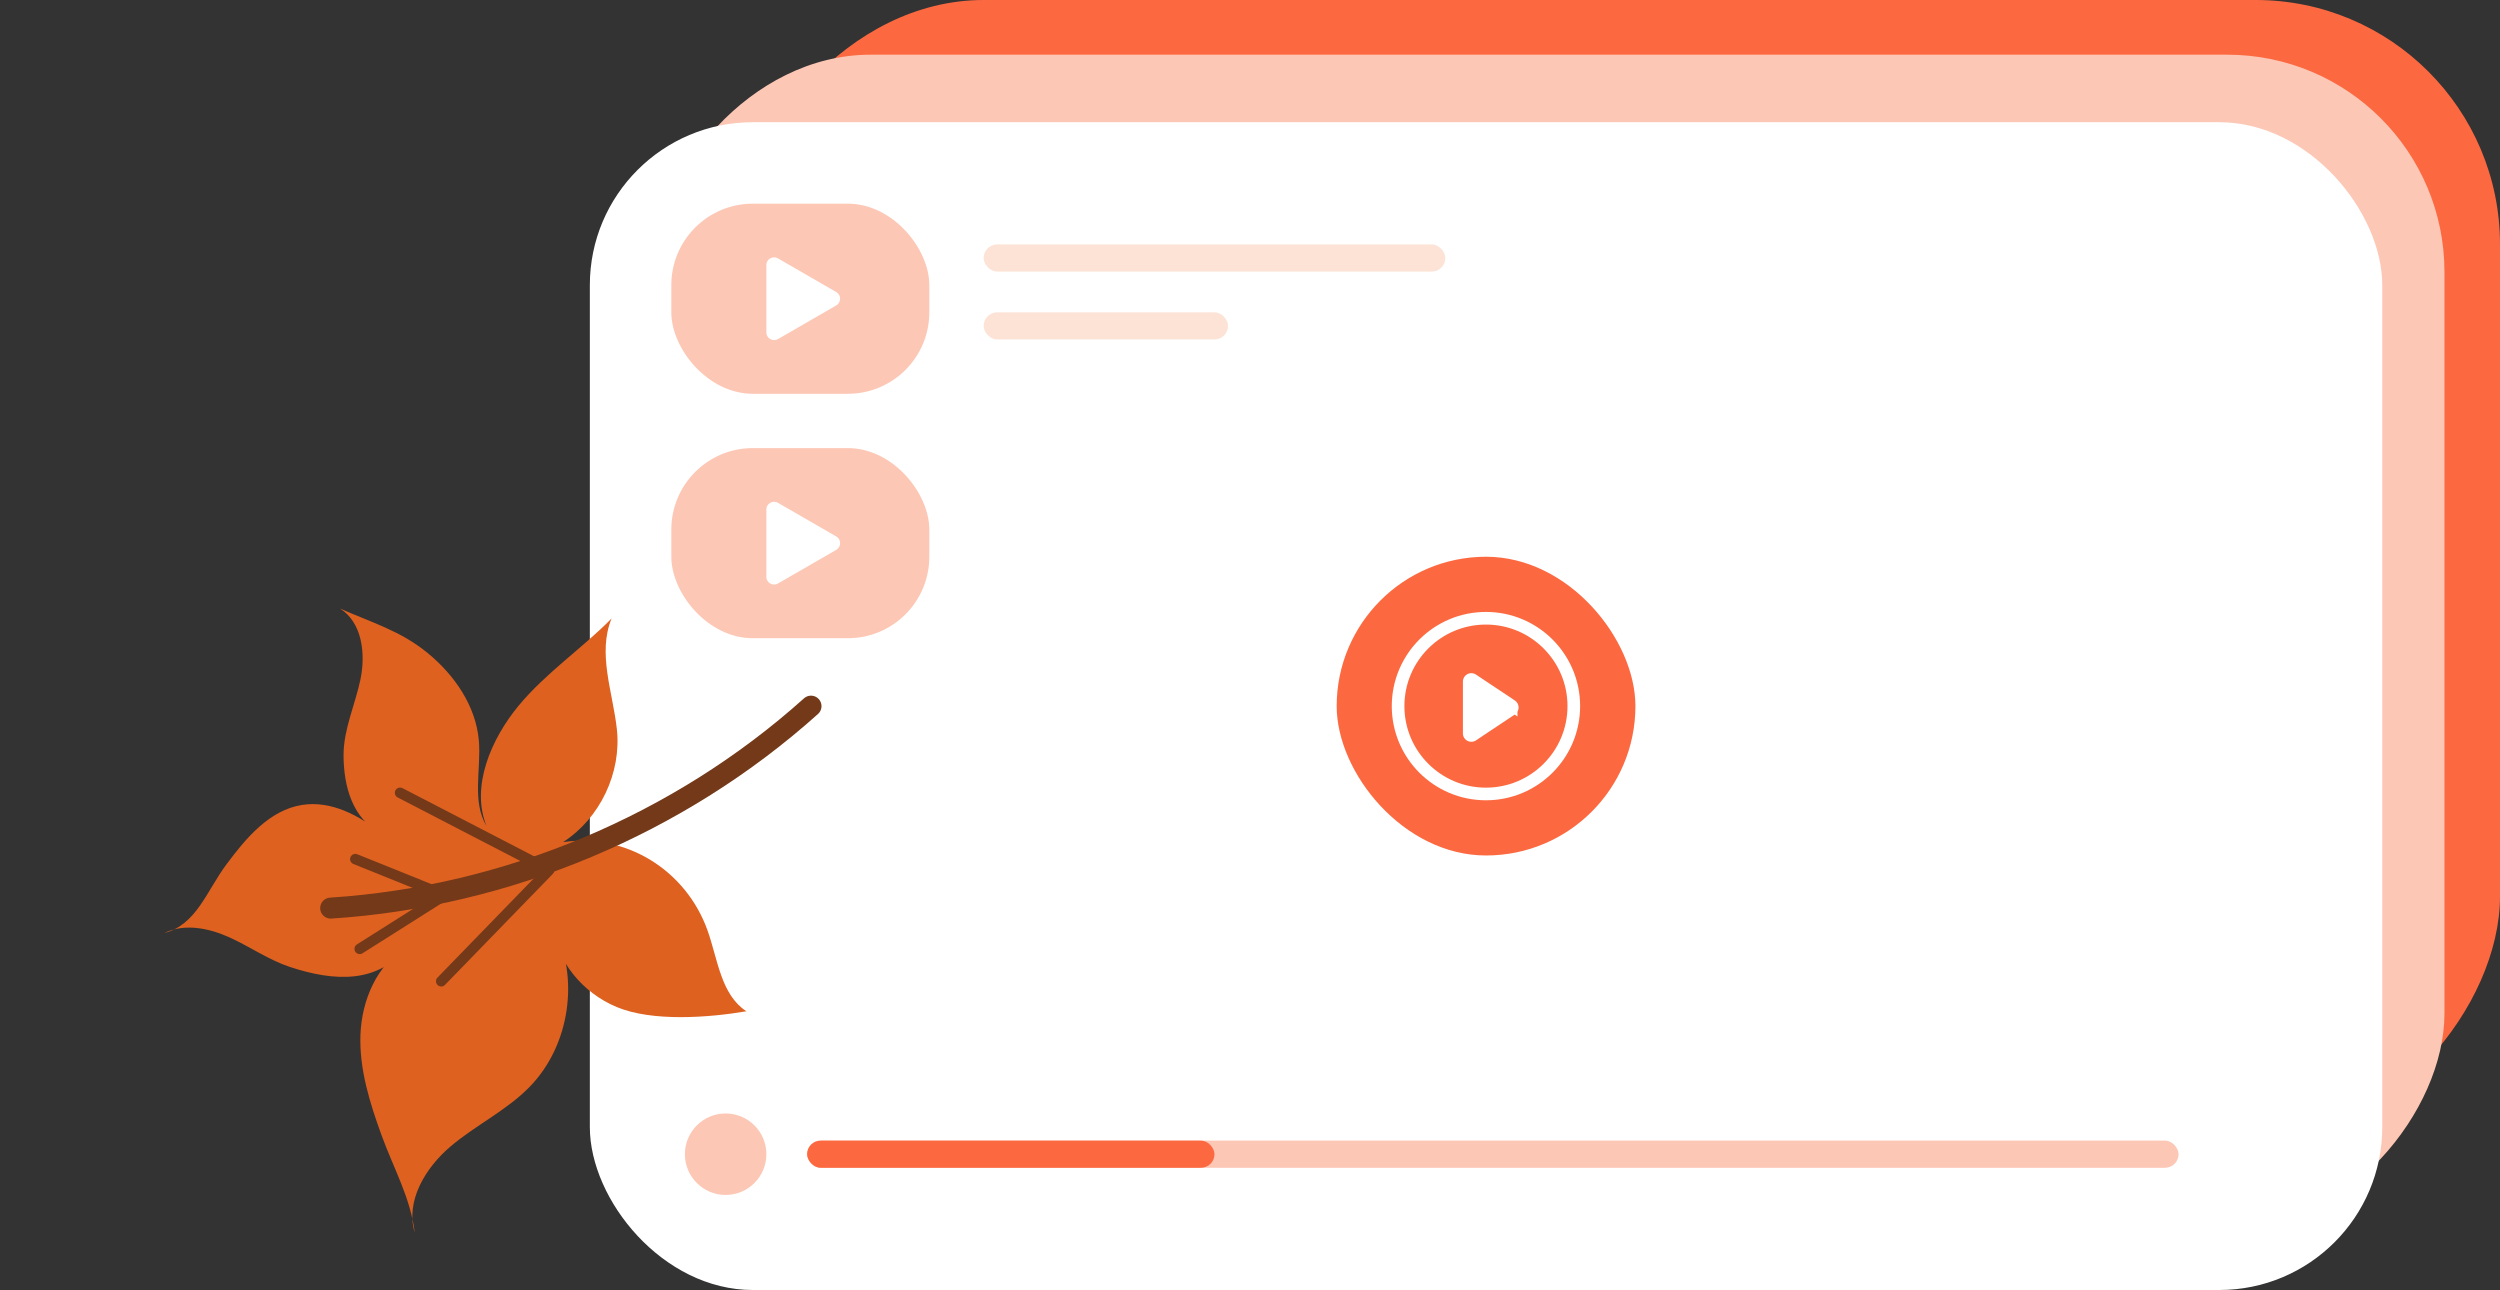
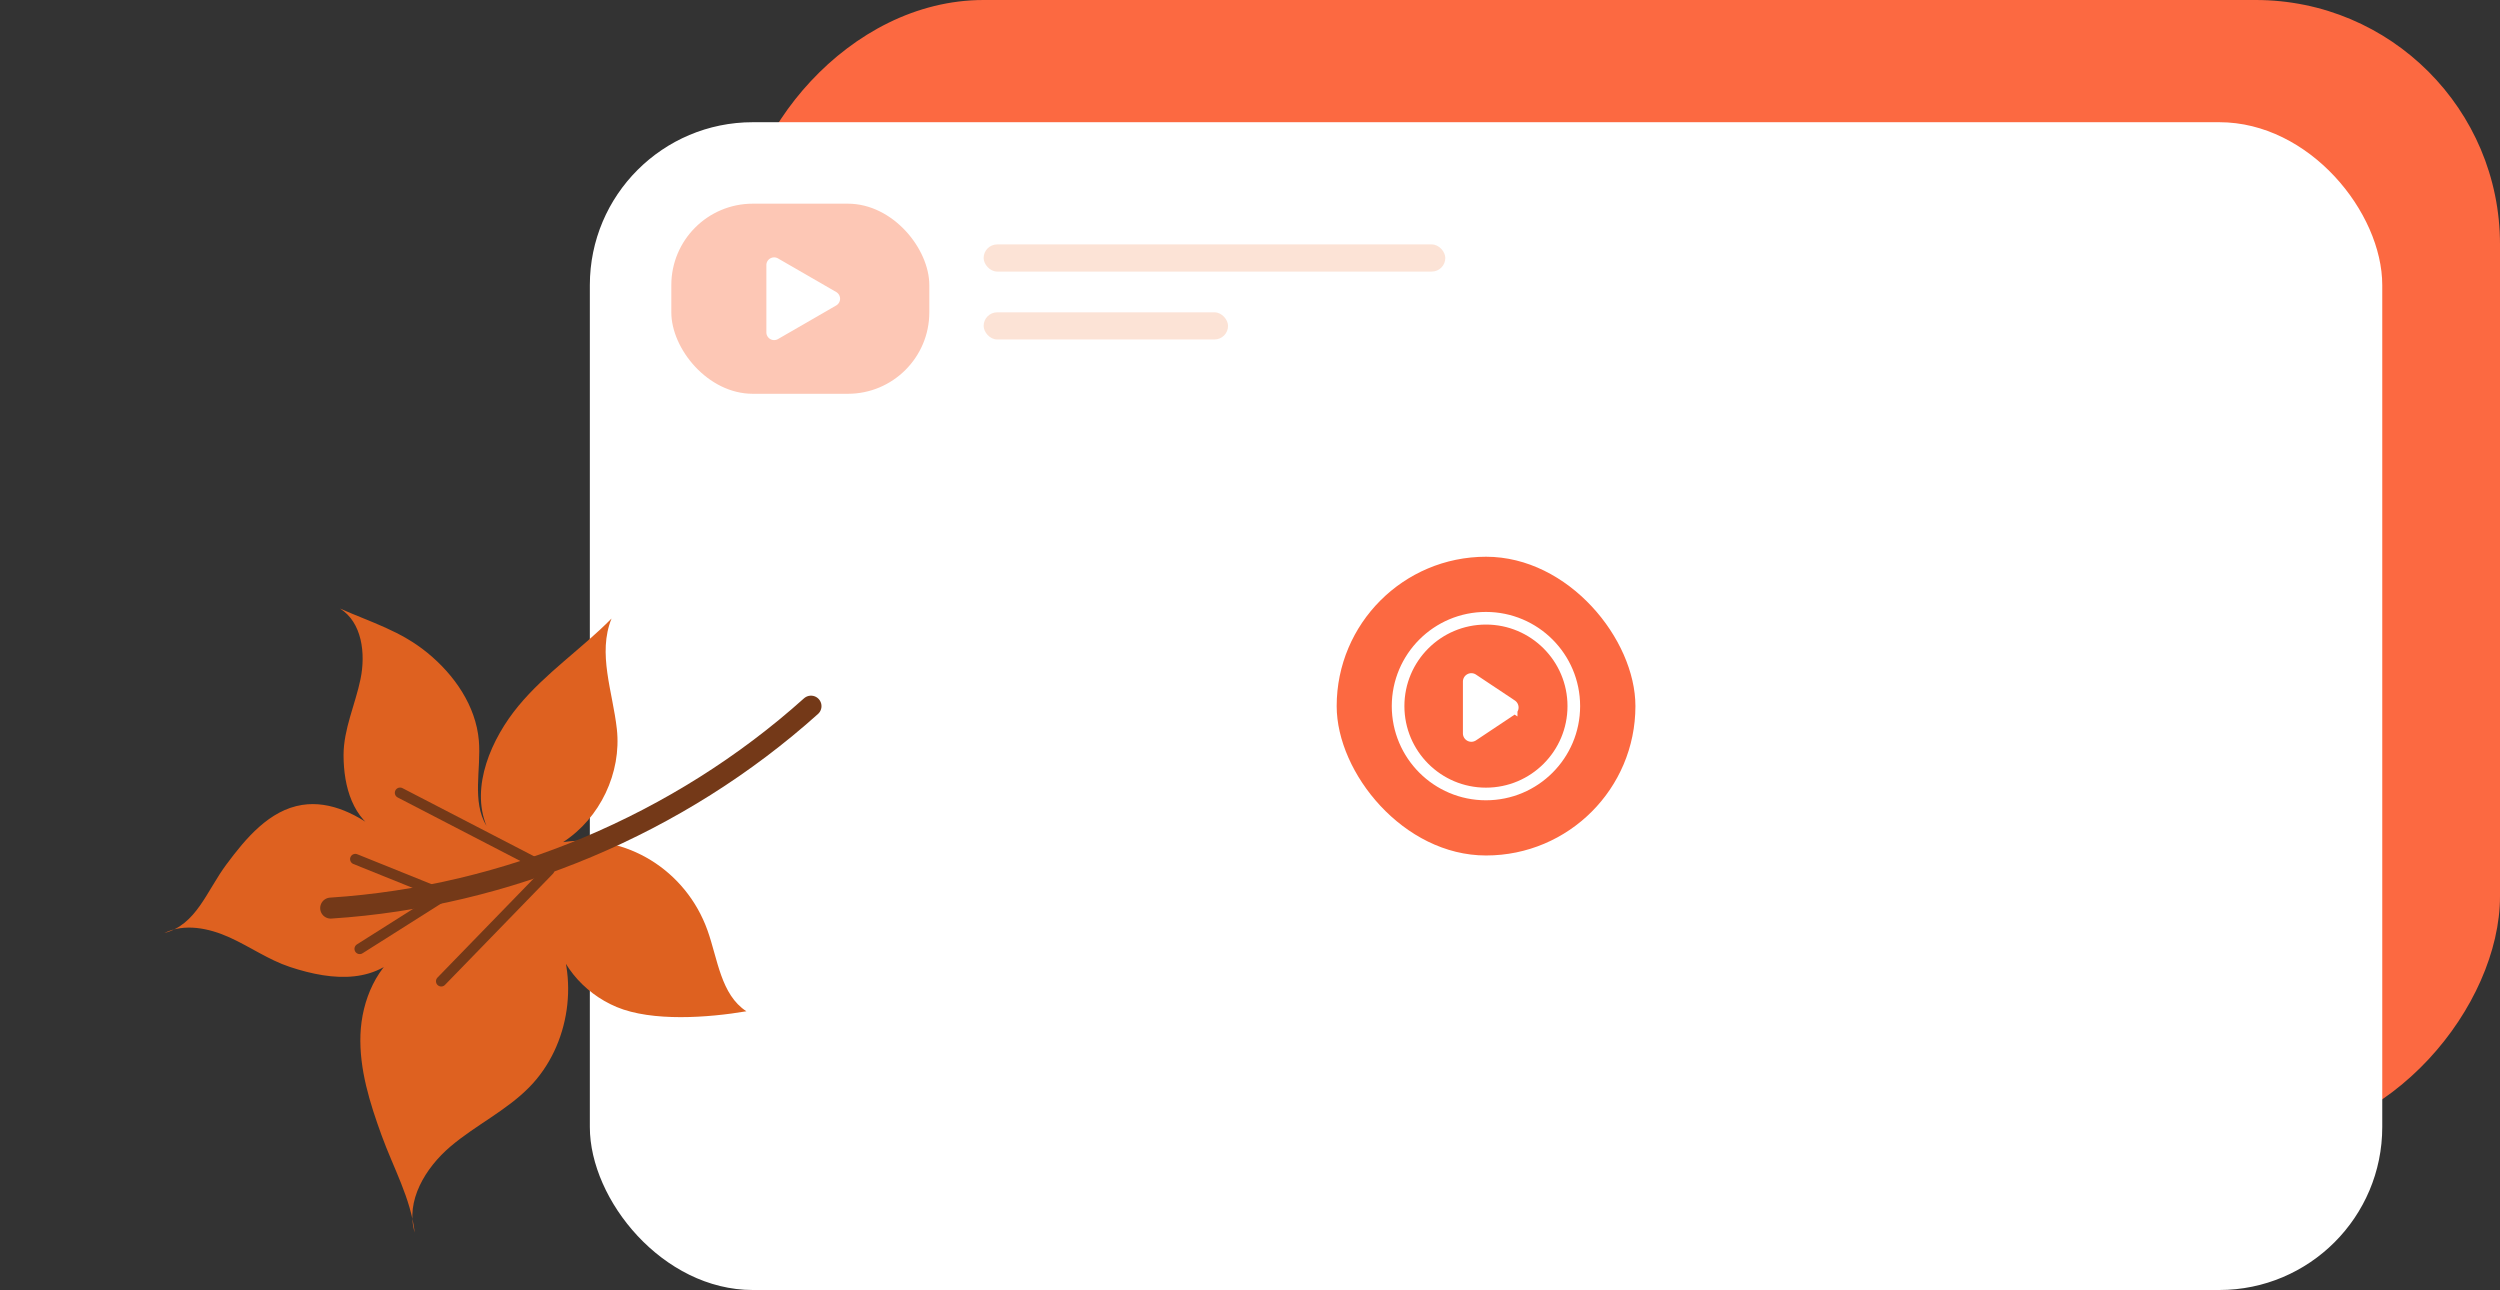
<svg xmlns="http://www.w3.org/2000/svg" width="250" height="129" fill="none">
  <rect width="100%" height="100%" fill="#333333" stroke="none" />
  <rect width="176.079" height="114.063" rx="24.442" transform="matrix(-1 0 0 1 250 0)" fill="#FC6941" />
-   <rect width="179.119" height="117.61" rx="21.726" transform="matrix(-1 0 0 1 244.445 5.47)" fill="#FDC7B5" />
  <rect x="58.984" y="12.221" width="179.242" height="116.779" rx="16.295" fill="#fff" />
  <rect x="133.668" y="55.674" width="29.874" height="29.874" rx="14.937" fill="#FC6941" />
  <circle cx="148.595" cy="70.611" r="8.786" stroke="#fff" stroke-width="1.263" />
  <path d="M146.884 68.16a.25.25 0 01.388-.207l3.882 2.587a.25.25 0 010 .416l-3.882 2.588a.25.25 0 01-.388-.208V68.16z" fill="#fff" stroke="#fff" stroke-width="1.185" />
-   <circle cx="72.563" cy="115.421" r="4.074" fill="#FDC7B5" />
-   <rect x="80.71" y="114.063" width="137.147" height="2.716" rx="1.358" fill="#FDC7B5" />
  <rect x="98.363" y="24.442" width="46.168" height="2.716" rx="1.358" fill="#FCE3D6" />
  <rect x="98.363" y="31.232" width="24.442" height="2.716" rx="1.358" fill="#FCE3D6" />
-   <rect x="80.71" y="114.063" width="40.737" height="2.716" rx="1.358" fill="#FC6941" />
  <rect x="67.132" y="20.368" width="25.8" height="19.011" rx="8.147" fill="#FDC7B5" />
-   <rect x="67.132" y="44.81" width="25.8" height="19.011" rx="8.147" fill="#FDC7B5" />
  <path d="M83.62 29.202a.776.776 0 010 1.344l-5.82 3.36a.776.776 0 01-1.163-.672v-6.72c0-.598.646-.97 1.164-.672l5.82 3.36zm0 24.442a.776.776 0 010 1.344l-5.82 3.36a.776.776 0 01-1.163-.672v-6.72c0-.598.646-.97 1.164-.672l5.82 3.36z" fill="#fff" />
  <path d="M55.264 92.513c2.753 5.153 1.76 12.044-2.337 16.209-2.307 2.347-5.37 3.797-7.878 5.927-2.508 2.129-4.523 5.454-3.576 8.606-.402-3.431-2.129-6.455-3.307-9.702-1.18-3.247-2.245-6.625-2.121-10.077.125-3.453 1.65-7.034 4.622-8.795-2.825 3.71-7.25 3.482-11.677 2.013-2.134-.708-4.002-2.034-6.051-2.96-2.049-.924-4.493-1.425-6.507-.428 3.202-.83 4.221-4.178 6.19-6.836 1.971-2.658 4.325-5.464 7.593-5.978 2.865-.45 5.698 1.022 7.94 2.861-2.857-1.398-3.794-4.647-3.799-7.83-.003-2.61 1.172-5.062 1.698-7.619.525-2.557.156-5.672-2.06-7.052 3.182 1.407 6.055 2.227 8.748 4.43 2.693 2.201 4.841 5.295 5.143 8.761.25 2.89-.728 6.066.766 8.553-1.605-3.943.488-8.734 3.201-12.014 2.714-3.28 6.315-5.698 9.304-8.729-1.42 3.496.114 7.302.53 11.053.483 4.367-1.683 8.924-5.377 11.306 6.314-.925 12.296 2.819 14.443 8.827 1.03 2.881 1.327 6.415 3.887 8.09-3.807.644-9.415 1.062-12.977-.428-3.384-1.416-6.021-4.539-6.398-8.188z" fill="#DE6120" />
  <path d="M33.068 90.81c17.658-1.143 34.864-8.376 48.032-20.195" stroke="#743918" stroke-width="2.099" stroke-miterlimit="10" stroke-linecap="round" stroke-linejoin="round" />
  <path d="M35.533 85.912l8.93 3.6-8.491 5.373" stroke="#743918" stroke-width="1.05" stroke-miterlimit="10" stroke-linecap="round" stroke-linejoin="round" />
  <path d="M40.007 79.28l14.915 7.725-10.8 11.12" stroke="#743918" stroke-width="1.05" stroke-miterlimit="10" stroke-linecap="round" stroke-linejoin="round" />
</svg>